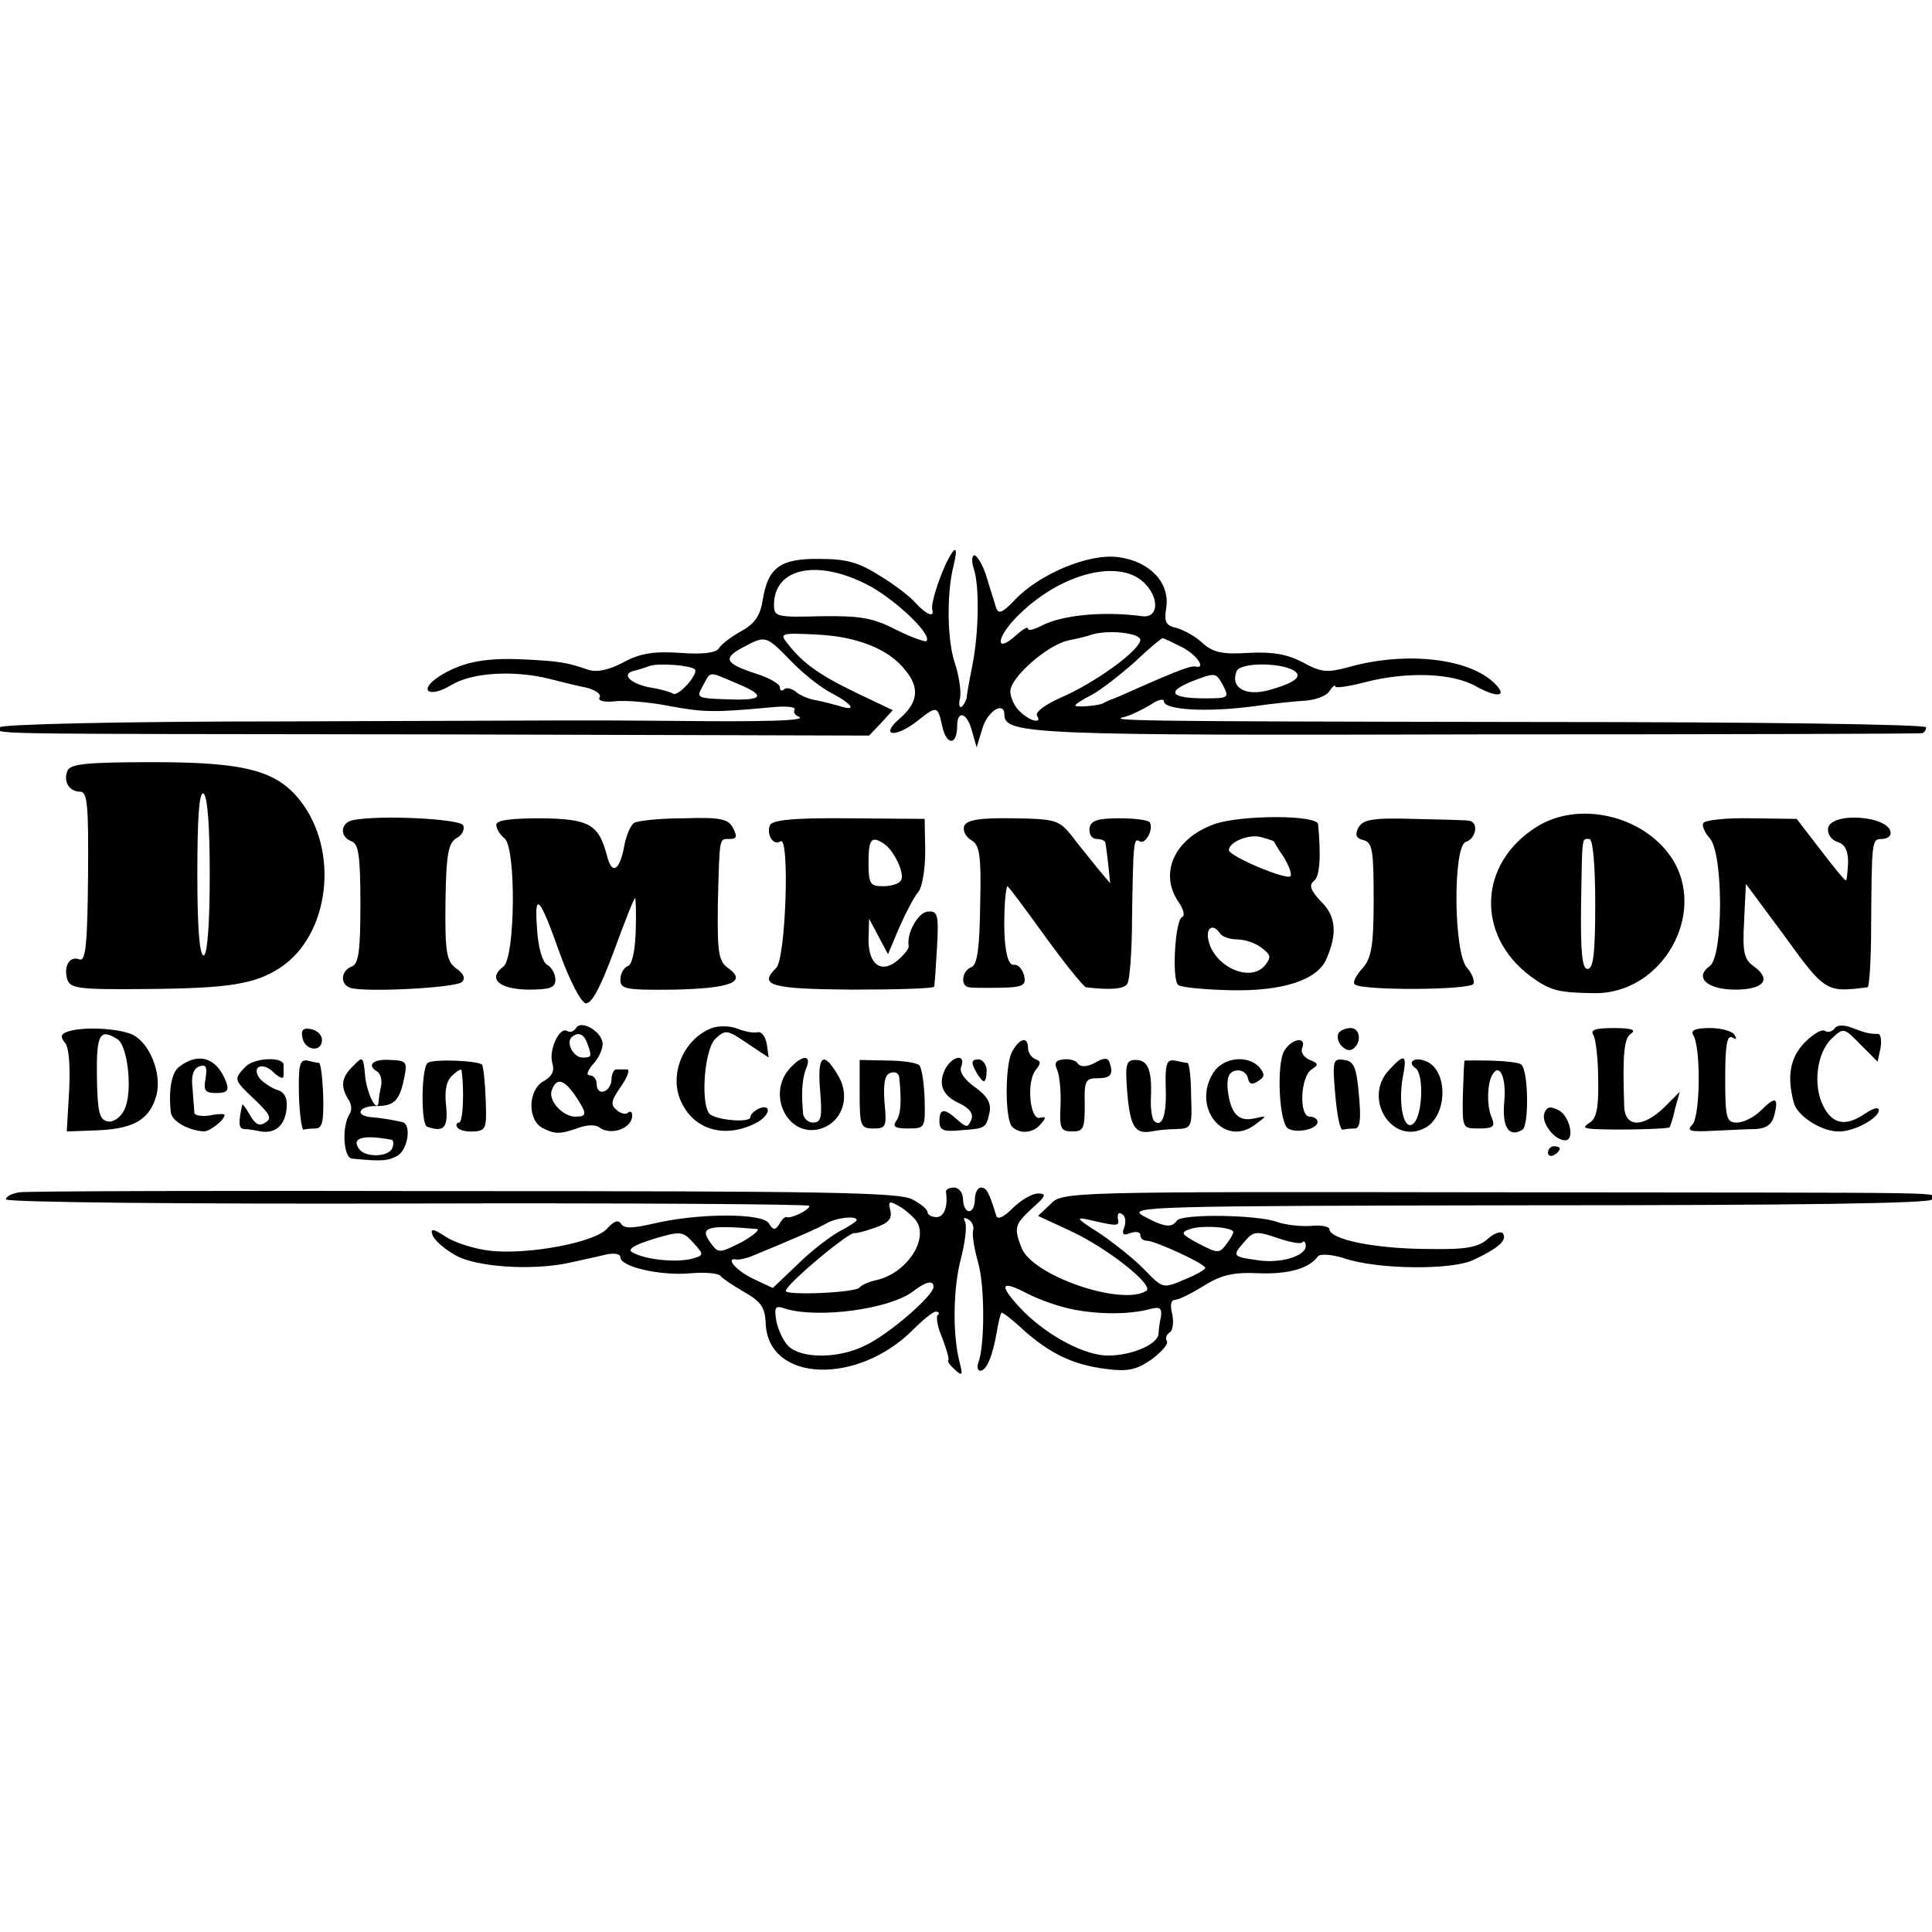
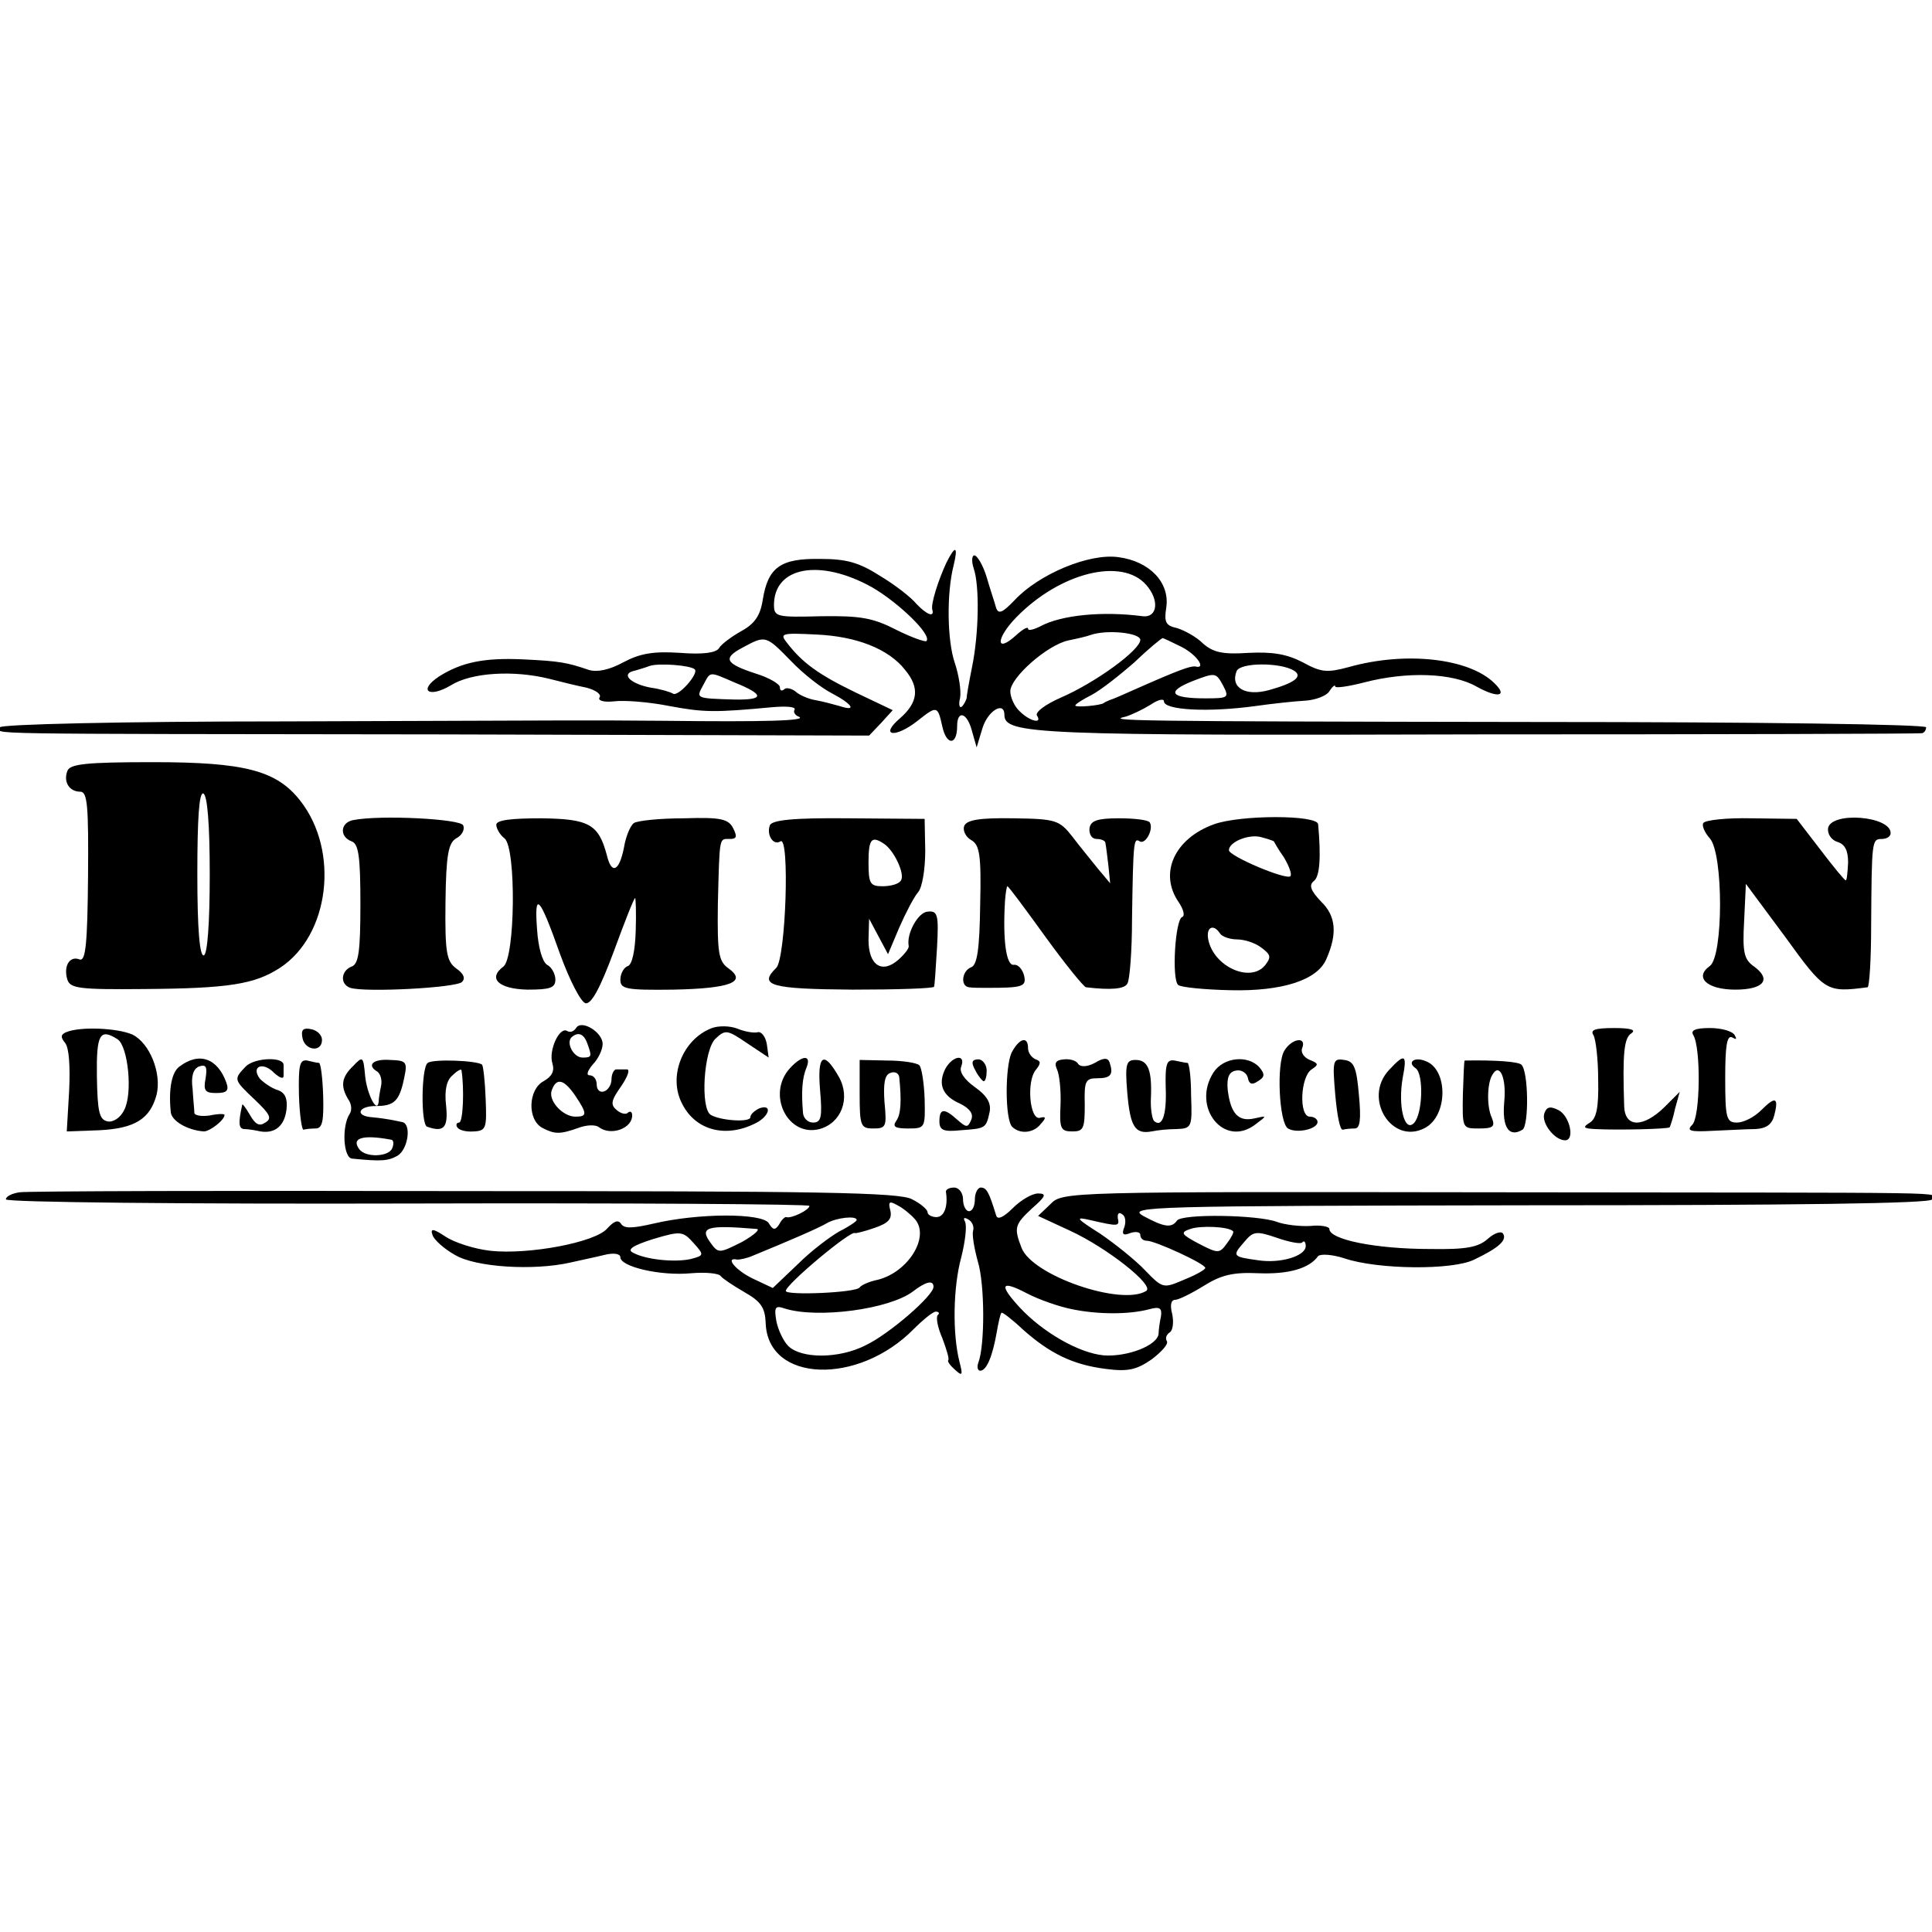
<svg xmlns="http://www.w3.org/2000/svg" version="1.0" width="327pt" height="327pt" viewBox="0 0 327 327" preserveAspectRatio="xMidYMid meet">
  <g transform="translate(0,327) scale(0.1,-0.1)" fill="#000000" stroke="none">
    <path d="M1602 2318 c-14 -30 -27 -71 -24 -80 4 -14 -10 -8 -27 10 -9 11 -36 32 -61 47 -36 23 -57 29 -102 29 -67 1 -88 -14 -97 -69 -4 -27 -14 -41 -36 -53 -16 -9 -34 -22 -38 -29 -5 -8 -27 -11 -66 -8 -45 3 -68 -1 -96 -16 -24 -13 -44 -17 -58 -13 -38 13 -50 15 -112 18 -66 3 -104 -5 -142 -29 -36 -24 -17 -37 20 -15 35 22 107 26 167 11 19 -5 48 -12 63 -15 15 -4 25 -11 22 -16 -4 -6 7 -9 25 -7 17 2 58 -1 93 -8 59 -11 77 -11 174 -2 23 2 40 1 38 -4 -3 -4 1 -10 7 -12 16 -7 -58 -9 -227 -7 -158 1 -71 1 -642 -1 -280 0 -483 -5 -483 -10 0 -12 -69 -11 748 -12 l723 -2 20 21 20 22 -63 30 c-62 30 -90 50 -116 84 -13 16 -9 17 50 14 67 -3 122 -24 150 -60 25 -30 22 -55 -9 -82 -35 -30 -8 -34 30 -4 33 26 34 26 42 -10 7 -32 25 -32 25 1 0 28 17 23 25 -8 l8 -28 10 33 c9 29 37 46 37 22 0 -33 53 -35 801 -33 409 0 747 1 752 2 4 1 7 5 7 10 0 5 -284 9 -657 9 -709 1 -729 2 -698 9 10 3 29 12 42 20 13 9 23 11 23 6 0 -15 75 -19 155 -8 28 4 65 8 83 9 18 1 37 8 42 16 5 8 10 12 10 8 0 -3 22 0 49 7 73 19 150 16 190 -7 36 -20 54 -17 30 6 -43 42 -150 54 -246 27 -37 -10 -47 -9 -78 8 -27 14 -51 18 -92 16 -44 -3 -60 1 -77 16 -11 11 -31 22 -44 26 -19 4 -22 10 -18 35 6 42 -28 78 -81 85 -50 7 -135 -29 -176 -73 -20 -21 -27 -24 -31 -13 -2 8 -10 31 -16 52 -6 20 -16 37 -21 37 -4 0 -5 -10 -1 -22 10 -29 9 -110 -3 -168 -5 -25 -9 -48 -9 -52 -1 -3 -4 -10 -8 -14 -4 -3 -6 3 -3 15 2 12 -2 38 -9 59 -13 38 -14 118 -2 165 8 33 3 35 -12 5z m-126 -42 c45 -26 102 -81 92 -91 -2 -2 -25 6 -51 19 -39 20 -60 24 -127 23 -75 -2 -80 -1 -80 19 0 65 78 79 166 30z m464 4 c23 -26 19 -56 -6 -53 -68 9 -138 2 -173 -17 -12 -6 -21 -8 -21 -4 0 4 -9 -1 -20 -11 -35 -32 -35 -6 0 30 74 76 179 102 220 55z m-10 -93 c0 -17 -75 -72 -135 -98 -25 -11 -43 -24 -40 -30 10 -15 -12 -10 -29 7 -9 8 -16 24 -16 34 0 23 62 78 98 86 15 3 32 7 37 9 28 10 85 4 85 -8z m-591 -36 c21 -22 52 -46 70 -55 34 -18 42 -31 12 -21 -11 3 -29 8 -41 10 -12 2 -28 9 -34 15 -7 5 -16 7 -19 3 -4 -3 -7 -2 -7 4 0 5 -18 16 -41 23 -52 17 -56 26 -22 44 39 21 39 21 82 -23z m661 24 c27 -14 42 -38 23 -33 -8 1 -28 -6 -98 -37 -22 -10 -43 -19 -47 -20 -5 -2 -9 -4 -10 -5 -5 -4 -48 -8 -48 -4 0 2 12 10 28 18 15 8 47 33 72 55 24 23 46 41 48 41 1 0 16 -7 32 -15z m-824 -38 c7 -7 -28 -47 -37 -41 -5 3 -22 8 -37 10 -33 6 -51 22 -31 28 8 2 21 6 29 9 16 5 69 1 76 -6z m1014 -2 c16 -10 1 -21 -42 -33 -40 -11 -66 4 -55 32 6 15 74 15 97 1z m-947 -20 c52 -21 51 -30 -1 -29 -65 2 -64 2 -52 24 13 24 9 24 53 5z m827 -5 c11 -21 9 -22 -30 -22 -59 0 -67 11 -22 29 39 15 40 15 52 -7z" />
    <path d="M114 1965 c-7 -18 3 -35 22 -35 12 0 14 -24 13 -144 -1 -113 -4 -143 -14 -140 -17 7 -28 -11 -21 -34 5 -15 20 -17 129 -16 144 1 188 8 231 36 84 55 101 198 34 283 -40 51 -94 65 -249 65 -113 0 -141 -3 -145 -15z m241 -175 c0 -84 -4 -135 -10 -137 -7 -2 -11 44 -11 137 0 95 3 139 10 137 7 -2 11 -52 11 -137z" />
-     <path d="M2600 1870 c-98 -62 -102 -183 -10 -252 34 -25 47 -28 108 -29 116 -2 194 137 130 231 -49 71 -158 95 -228 50z m100 -130 c0 -82 -3 -110 -13 -110 -9 0 -12 27 -11 108 2 120 1 112 14 112 6 0 10 -43 10 -110z" />
    <path d="M598 1882 c-22 -4 -24 -28 -3 -36 12 -4 15 -26 15 -106 0 -80 -3 -102 -15 -106 -18 -7 -20 -30 -2 -36 25 -8 179 0 189 10 6 6 3 14 -10 23 -16 12 -19 26 -18 112 1 81 5 100 18 108 10 5 15 15 12 22 -4 11 -140 18 -186 9z" />
    <path d="M840 1874 c0 -6 6 -17 14 -23 20 -17 18 -202 -2 -217 -27 -20 -8 -38 41 -39 38 0 47 3 47 17 0 9 -6 21 -14 25 -8 5 -15 29 -17 60 -5 66 4 57 39 -42 16 -44 35 -81 43 -83 10 -2 25 26 48 88 18 49 34 90 36 90 1 0 2 -25 1 -55 -1 -34 -6 -57 -13 -60 -7 -2 -13 -13 -13 -23 0 -16 9 -18 90 -17 96 2 125 13 93 36 -17 12 -19 26 -18 109 3 116 2 110 20 110 12 0 13 4 6 18 -8 16 -21 19 -83 17 -41 0 -79 -4 -85 -8 -6 -4 -14 -23 -17 -42 -8 -40 -21 -46 -29 -12 -14 52 -30 61 -111 62 -51 0 -76 -3 -76 -11z" />
    <path d="M1303 1873 c-6 -16 6 -35 18 -27 16 10 9 -197 -7 -214 -31 -30 -10 -36 129 -37 75 0 138 2 138 5 1 3 3 33 5 67 3 55 1 62 -16 60 -16 -1 -36 -37 -32 -58 1 -4 -7 -14 -17 -23 -28 -25 -51 -10 -51 33 l1 36 16 -30 16 -30 19 45 c11 25 25 52 32 60 7 8 12 39 12 70 l-1 54 -129 1 c-93 1 -130 -3 -133 -12z m193 -31 c17 -11 36 -51 29 -62 -3 -6 -17 -10 -31 -10 -21 0 -24 4 -24 40 0 40 5 46 26 32z" />
    <path d="M1632 1872 c-3 -8 3 -19 12 -24 14 -8 17 -25 15 -109 -1 -75 -5 -102 -15 -106 -16 -6 -19 -32 -4 -34 6 -1 19 -1 30 -1 62 0 68 2 63 22 -3 10 -10 18 -17 17 -13 -2 -19 42 -15 108 1 14 3 25 4 25 2 0 30 -38 64 -85 34 -47 65 -85 69 -86 42 -5 65 -3 70 6 4 5 8 55 8 110 2 134 3 137 13 131 10 -6 24 21 17 32 -2 4 -25 7 -52 7 -37 0 -48 -4 -50 -17 -1 -10 4 -18 12 -18 8 0 15 -3 15 -7 1 -5 3 -21 5 -38 l3 -30 -21 25 c-11 14 -31 38 -43 54 -22 28 -28 30 -100 31 -58 1 -79 -3 -83 -13z" />
    <path d="M2055 1875 c-67 -24 -94 -83 -60 -132 8 -12 11 -23 6 -25 -12 -4 -18 -105 -7 -115 4 -4 44 -8 89 -9 87 -2 147 17 162 53 19 43 16 73 -9 97 -18 19 -21 28 -12 35 10 8 12 41 7 96 -2 16 -131 16 -176 0z m101 -29 c0 0 7 -13 17 -27 9 -15 14 -29 11 -32 -7 -7 -104 34 -104 44 0 14 34 28 55 22 11 -3 20 -6 21 -7z m-91 -156 c3 -5 16 -10 29 -10 12 0 31 -6 41 -14 16 -12 17 -16 6 -30 -25 -30 -87 -2 -96 44 -4 21 9 27 20 10z" />
-     <path d="M2299 1869 c-6 -12 -4 -18 9 -21 15 -4 17 -18 17 -101 0 -79 -4 -99 -19 -116 -11 -12 -17 -24 -13 -27 10 -11 197 -10 201 1 2 6 -3 18 -11 27 -23 25 -24 206 -2 213 18 6 22 34 5 36 -6 1 -48 2 -94 3 -69 2 -85 -1 -93 -15z" />
    <path d="M2883 1877 c-3 -4 2 -16 11 -26 23 -26 23 -199 0 -216 -27 -19 -5 -40 43 -40 48 0 62 17 32 39 -17 12 -20 23 -17 77 l3 63 66 -89 c68 -94 70 -95 140 -86 3 1 6 47 6 104 1 144 1 147 18 147 8 0 15 4 15 10 0 29 -101 37 -106 8 -1 -10 6 -20 16 -23 13 -4 18 -15 18 -35 -1 -17 -2 -30 -4 -30 -2 0 -21 23 -43 52 l-40 52 -76 1 c-42 1 -79 -3 -82 -8z" />
    <path d="M975 1530 c-4 -6 -10 -8 -15 -5 -13 8 -32 -33 -25 -55 4 -13 -1 -22 -15 -30 -26 -14 -28 -65 -2 -79 21 -11 30 -11 61 0 13 5 29 6 35 1 20 -15 56 -2 56 20 0 6 -3 8 -7 5 -3 -4 -12 -2 -19 4 -11 9 -10 16 7 40 11 16 16 29 10 29 -6 0 -14 0 -18 0 -4 0 -8 -8 -8 -17 0 -9 -6 -18 -12 -20 -7 -3 -13 2 -13 11 0 9 -5 16 -12 16 -6 0 -4 7 5 18 10 10 17 26 17 35 0 20 -36 42 -45 27z m19 -26 c8 -22 8 -24 -8 -24 -15 0 -28 24 -19 34 11 10 21 7 27 -10z m-20 -89 c20 -30 20 -35 0 -35 -22 0 -47 28 -40 45 8 22 21 18 40 -10z" />
    <path d="M1205 1530 c-50 -19 -75 -83 -50 -129 23 -45 75 -58 126 -31 22 12 26 32 4 24 -8 -4 -15 -10 -15 -15 0 -9 -50 -6 -67 4 -18 11 -12 110 8 129 17 16 20 15 54 -8 l36 -24 -3 22 c-2 13 -9 22 -15 21 -7 -2 -23 1 -35 6 -13 5 -32 5 -43 1z" />
-     <path d="M3105 1529 c-4 -5 -11 -7 -16 -4 -5 4 -20 -5 -34 -19 -25 -25 -31 -58 -19 -102 6 -24 50 -51 79 -49 26 1 65 23 65 36 0 6 -10 3 -22 -5 -33 -23 -56 -20 -72 12 -18 35 -11 90 14 114 20 19 21 19 49 -10 l29 -29 5 24 c2 12 0 23 -4 23 -15 0 -23 2 -46 11 -13 5 -25 4 -28 -2z" />
    <path d="M112 1523 c-9 -4 -10 -8 -2 -18 7 -8 9 -40 7 -82 l-4 -68 55 2 c60 3 86 19 97 60 9 37 -12 88 -41 102 -25 11 -88 14 -112 4z m87 -12 c18 -12 26 -93 11 -120 -6 -13 -19 -21 -28 -19 -14 3 -17 16 -18 76 -1 72 5 82 35 63z" />
    <path d="M512 1513 c4 -21 33 -25 33 -3 0 8 -8 16 -18 18 -14 3 -18 -1 -15 -15z" />
-     <path d="M2266 1522 c-8 -13 11 -35 23 -28 16 10 14 36 -3 36 -8 0 -17 -4 -20 -8z" />
    <path d="M2697 1518 c4 -7 8 -41 8 -76 1 -47 -3 -65 -14 -72 -13 -8 -11 -10 9 -11 37 -2 123 0 126 3 1 2 6 16 9 31 l8 29 -26 -26 c-36 -35 -67 -35 -68 2 -3 91 0 115 12 123 9 6 -1 9 -29 9 -32 0 -41 -3 -35 -12z" />
    <path d="M2866 1518 c13 -21 12 -139 -2 -152 -10 -10 -3 -12 34 -10 26 1 59 3 73 3 19 1 28 8 32 23 8 31 2 33 -22 9 -12 -12 -30 -21 -41 -21 -18 0 -20 7 -20 76 0 54 3 73 12 68 7 -4 8 -3 4 4 -4 7 -23 12 -42 12 -25 0 -33 -4 -28 -12z" />
    <path d="M1712 1488 c-11 -25 -11 -112 1 -125 13 -13 36 -11 48 4 10 11 10 14 -1 11 -17 -4 -23 61 -7 81 9 11 9 15 0 18 -7 3 -13 11 -13 19 0 21 -15 17 -28 -8z" />
    <path d="M2174 1492 c-14 -22 -9 -123 6 -132 15 -9 50 -1 50 11 0 5 -6 9 -13 9 -19 0 -16 68 3 80 12 8 12 10 -3 16 -10 4 -16 13 -13 20 8 20 -17 17 -30 -4z" />
    <path d="M304 1465 c-13 -9 -19 -37 -15 -77 1 -15 28 -31 56 -33 10 0 35 19 35 28 0 2 -11 2 -25 -1 -14 -2 -25 0 -26 4 0 5 -2 23 -3 41 -3 21 1 34 11 38 12 4 14 -1 11 -20 -4 -21 -1 -25 18 -25 18 0 22 4 17 18 -15 41 -46 52 -79 27z" />
    <path d="M416 1465 c-21 -22 -21 -22 16 -57 25 -24 29 -31 17 -38 -10 -7 -17 -3 -26 13 -7 12 -13 20 -13 17 -7 -31 -6 -40 3 -41 7 0 19 -2 28 -4 25 -4 41 10 44 38 2 18 -3 28 -15 32 -10 3 -23 12 -30 19 -16 21 5 30 24 10 9 -8 16 -11 16 -5 0 6 0 14 0 18 1 15 -49 13 -64 -2z" />
    <path d="M506 1416 c1 -33 5 -60 8 -58 3 1 13 2 20 2 12 0 14 13 13 55 -1 30 -4 55 -7 56 -3 0 -12 2 -20 4 -13 2 -15 -8 -14 -59z" />
    <path d="M598 1466 c-20 -19 -22 -34 -9 -56 6 -8 7 -19 3 -25 -14 -21 -11 -75 4 -76 50 -5 61 -4 77 5 18 11 24 55 7 57 -5 1 -14 3 -20 4 -5 1 -19 3 -30 4 -30 2 -24 19 6 19 31 0 40 8 48 47 6 28 4 30 -24 31 -29 2 -40 -9 -21 -20 5 -4 8 -14 6 -24 -2 -9 -4 -21 -4 -26 -2 -23 -20 12 -23 43 -3 33 -4 34 -20 17z m64 -125 c4 0 5 -7 2 -14 -5 -15 -45 -17 -56 -2 -14 19 6 25 54 16z" />
    <path d="M724 1471 c-11 -7 -12 -105 -1 -108 28 -10 36 -2 32 36 -3 26 1 43 11 51 7 7 14 11 15 9 5 -30 3 -89 -4 -89 -4 0 -6 -4 -3 -8 3 -5 15 -8 28 -7 21 1 22 6 20 55 -1 29 -4 55 -6 58 -8 7 -83 10 -92 3z" />
    <path d="M1337 1462 c-40 -44 -4 -117 50 -103 37 10 53 52 33 88 -26 46 -37 38 -32 -22 4 -46 2 -55 -12 -55 -9 0 -17 8 -17 18 -3 36 -1 58 6 75 9 22 -7 22 -28 -1z" />
    <path d="M1455 1418 c0 -54 2 -58 23 -58 22 0 23 3 19 45 -2 30 0 46 10 49 7 3 14 0 15 -7 4 -40 3 -63 -5 -74 -7 -10 -2 -13 20 -13 29 0 29 1 28 50 -1 27 -5 53 -9 57 -4 4 -28 8 -54 8 l-47 1 0 -58z" />
    <path d="M1600 1461 c-13 -26 -5 -46 25 -59 16 -8 23 -17 19 -27 -6 -14 -8 -14 -24 0 -22 20 -30 19 -30 -3 0 -15 7 -18 36 -15 42 3 43 3 49 31 3 15 -5 28 -25 42 -18 13 -27 26 -23 35 8 22 -15 18 -27 -4z" />
    <path d="M1651 1458 c5 -10 12 -18 14 -18 3 0 5 8 5 18 0 10 -7 19 -14 19 -11 0 -13 -5 -5 -19z" />
    <path d="M1789 1460 c4 -8 7 -35 6 -60 -2 -40 0 -45 20 -45 19 0 21 5 21 45 -1 40 1 45 21 45 23 0 28 6 21 27 -3 8 -10 8 -25 -1 -13 -7 -24 -7 -28 -2 -3 6 -14 9 -24 8 -14 -1 -17 -6 -12 -17z" />
    <path d="M1908 1420 c5 -57 13 -70 41 -65 9 2 28 4 42 4 26 1 27 3 25 56 0 30 -3 55 -6 56 -3 0 -12 2 -22 4 -13 2 -16 -5 -15 -45 2 -47 -6 -70 -20 -57 -3 4 -6 21 -5 39 2 47 -5 64 -26 64 -16 0 -18 -7 -14 -56z" />
    <path d="M2054 1455 c-38 -59 18 -129 71 -88 20 15 20 15 -2 10 -27 -6 -40 8 -45 48 -2 21 2 31 14 33 9 2 18 -4 20 -12 2 -11 7 -13 17 -6 12 7 12 12 3 23 -19 22 -61 18 -78 -8z" />
    <path d="M2260 1417 c3 -34 8 -61 13 -59 4 1 13 2 20 2 9 0 11 15 7 57 -4 46 -8 57 -25 59 -19 3 -20 -1 -15 -59z" />
    <path d="M2351 1459 c-45 -48 5 -128 61 -98 39 21 39 99 1 113 -19 8 -32 -2 -17 -12 14 -10 12 -78 -3 -93 -16 -16 -27 29 -19 76 8 41 4 43 -23 14z" />
    <path d="M2479 1475 c-1 0 -2 -26 -3 -57 -1 -58 -1 -58 27 -58 24 0 28 3 22 18 -9 19 -8 59 1 73 12 21 24 -5 20 -46 -4 -43 8 -61 31 -47 11 8 10 99 -2 110 -5 5 -43 8 -96 7z" />
    <path d="M2614 1386 c-6 -16 17 -46 35 -46 17 0 8 41 -11 51 -14 7 -20 6 -24 -5z" />
-     <path d="M2620 1319 c0 -5 5 -7 10 -4 6 3 10 8 10 11 0 2 -4 4 -10 4 -5 0 -10 -5 -10 -11z" />
    <path d="M33 1252 c-13 -2 -23 -7 -23 -12 0 -5 305 -8 680 -7 374 1 680 -1 680 -4 0 -7 -31 -22 -39 -19 -2 1 -8 -4 -12 -12 -7 -11 -11 -10 -18 2 -12 17 -119 17 -195 -1 -35 -8 -50 -9 -55 0 -5 7 -12 4 -23 -8 -20 -24 -134 -45 -198 -38 -27 3 -61 14 -76 24 -21 14 -26 14 -22 3 2 -8 20 -24 38 -34 35 -21 133 -27 195 -13 17 4 42 9 58 13 16 4 27 2 27 -4 0 -16 68 -32 120 -27 24 2 47 0 50 -5 3 -4 21 -16 40 -27 28 -16 35 -26 36 -53 4 -100 156 -105 250 -10 16 16 33 30 38 30 5 0 7 -3 3 -6 -3 -4 0 -21 8 -39 7 -19 12 -35 10 -37 -2 -2 3 -9 11 -16 13 -12 14 -10 8 13 -12 47 -11 126 3 177 7 28 10 55 6 61 -3 6 -1 7 6 3 7 -4 10 -13 8 -19 -2 -7 2 -30 8 -52 12 -39 12 -142 1 -171 -3 -8 -1 -14 3 -14 11 0 21 25 28 65 3 17 6 31 8 33 1 2 18 -11 36 -28 46 -41 85 -60 141 -67 38 -5 52 -1 77 16 17 13 29 26 26 31 -3 5 -1 11 5 15 5 3 7 17 4 31 -4 15 -2 24 5 24 6 0 28 11 49 24 29 18 49 23 92 21 51 -2 86 8 101 29 4 4 24 3 45 -4 57 -19 183 -20 219 -2 42 20 56 33 49 44 -3 5 -15 1 -26 -9 -16 -14 -36 -18 -97 -17 -93 0 -171 16 -171 34 0 4 -15 7 -32 5 -18 -1 -44 2 -57 7 -33 12 -161 14 -169 2 -9 -13 -22 -11 -57 8 -28 16 9 17 653 18 448 0 682 3 682 10 0 13 84 11 -748 12 -716 1 -724 1 -744 -20 l-21 -20 54 -25 c63 -29 144 -93 129 -102 -42 -26 -193 26 -211 73 -13 34 -12 39 18 67 23 20 25 25 10 25 -10 0 -29 -11 -43 -25 -16 -16 -26 -20 -28 -12 -12 39 -16 47 -26 47 -5 0 -10 -9 -10 -20 0 -11 -4 -20 -10 -20 -5 0 -10 9 -10 20 0 11 -7 20 -15 20 -8 0 -14 -3 -14 -7 4 -25 -3 -43 -16 -43 -8 0 -15 4 -15 8 0 5 -12 15 -26 22 -20 12 -158 14 -757 14 -403 1 -742 0 -754 -2z m1516 -46 c25 -30 -12 -89 -63 -102 -15 -3 -28 -9 -31 -13 -5 -9 -125 -14 -125 -6 0 11 110 103 117 98 1 -1 17 3 34 9 23 8 29 15 26 29 -4 15 -2 17 12 9 10 -5 23 -16 30 -24z m354 -13 c-5 -12 -2 -15 10 -10 9 3 17 2 17 -3 0 -6 5 -10 11 -10 14 0 99 -39 99 -46 0 -3 -16 -12 -36 -20 -35 -15 -36 -15 -66 16 -16 17 -51 45 -76 62 -41 26 -43 29 -17 23 48 -11 50 -11 47 3 -1 8 2 11 7 7 6 -3 7 -13 4 -22z m-453 12 c0 -2 -13 -11 -29 -19 -16 -9 -48 -33 -71 -56 l-42 -40 -34 16 c-29 14 -48 37 -26 32 4 0 16 2 27 7 61 25 112 47 125 55 16 9 50 13 50 5z m-170 -15 c8 0 -3 -10 -24 -22 -38 -19 -40 -20 -53 -2 -20 27 -7 31 77 24z m807 -4 c2 -1 -3 -11 -10 -20 -13 -18 -15 -18 -48 -1 -30 16 -32 19 -14 25 17 6 65 4 72 -4z m-918 -47 c-27 -6 -77 -1 -98 11 -10 5 0 12 35 23 47 14 50 13 68 -7 18 -20 18 -21 -5 -27z m1035 28 c3 4 6 1 6 -6 0 -17 -43 -30 -81 -24 -43 6 -44 7 -23 31 15 18 20 19 55 7 20 -7 40 -11 43 -8z m-624 -75 c0 -15 -75 -80 -115 -99 -45 -23 -109 -23 -131 -1 -8 8 -17 27 -20 42 -4 24 -2 27 15 21 56 -17 176 -1 216 29 22 17 35 20 35 8z m235 -38 c44 -9 96 -9 130 0 18 5 22 2 20 -12 -2 -9 -4 -23 -4 -29 -1 -20 -53 -40 -93 -37 -42 4 -103 39 -142 81 -36 39 -32 47 12 24 21 -11 56 -23 77 -27z" />
  </g>
</svg>